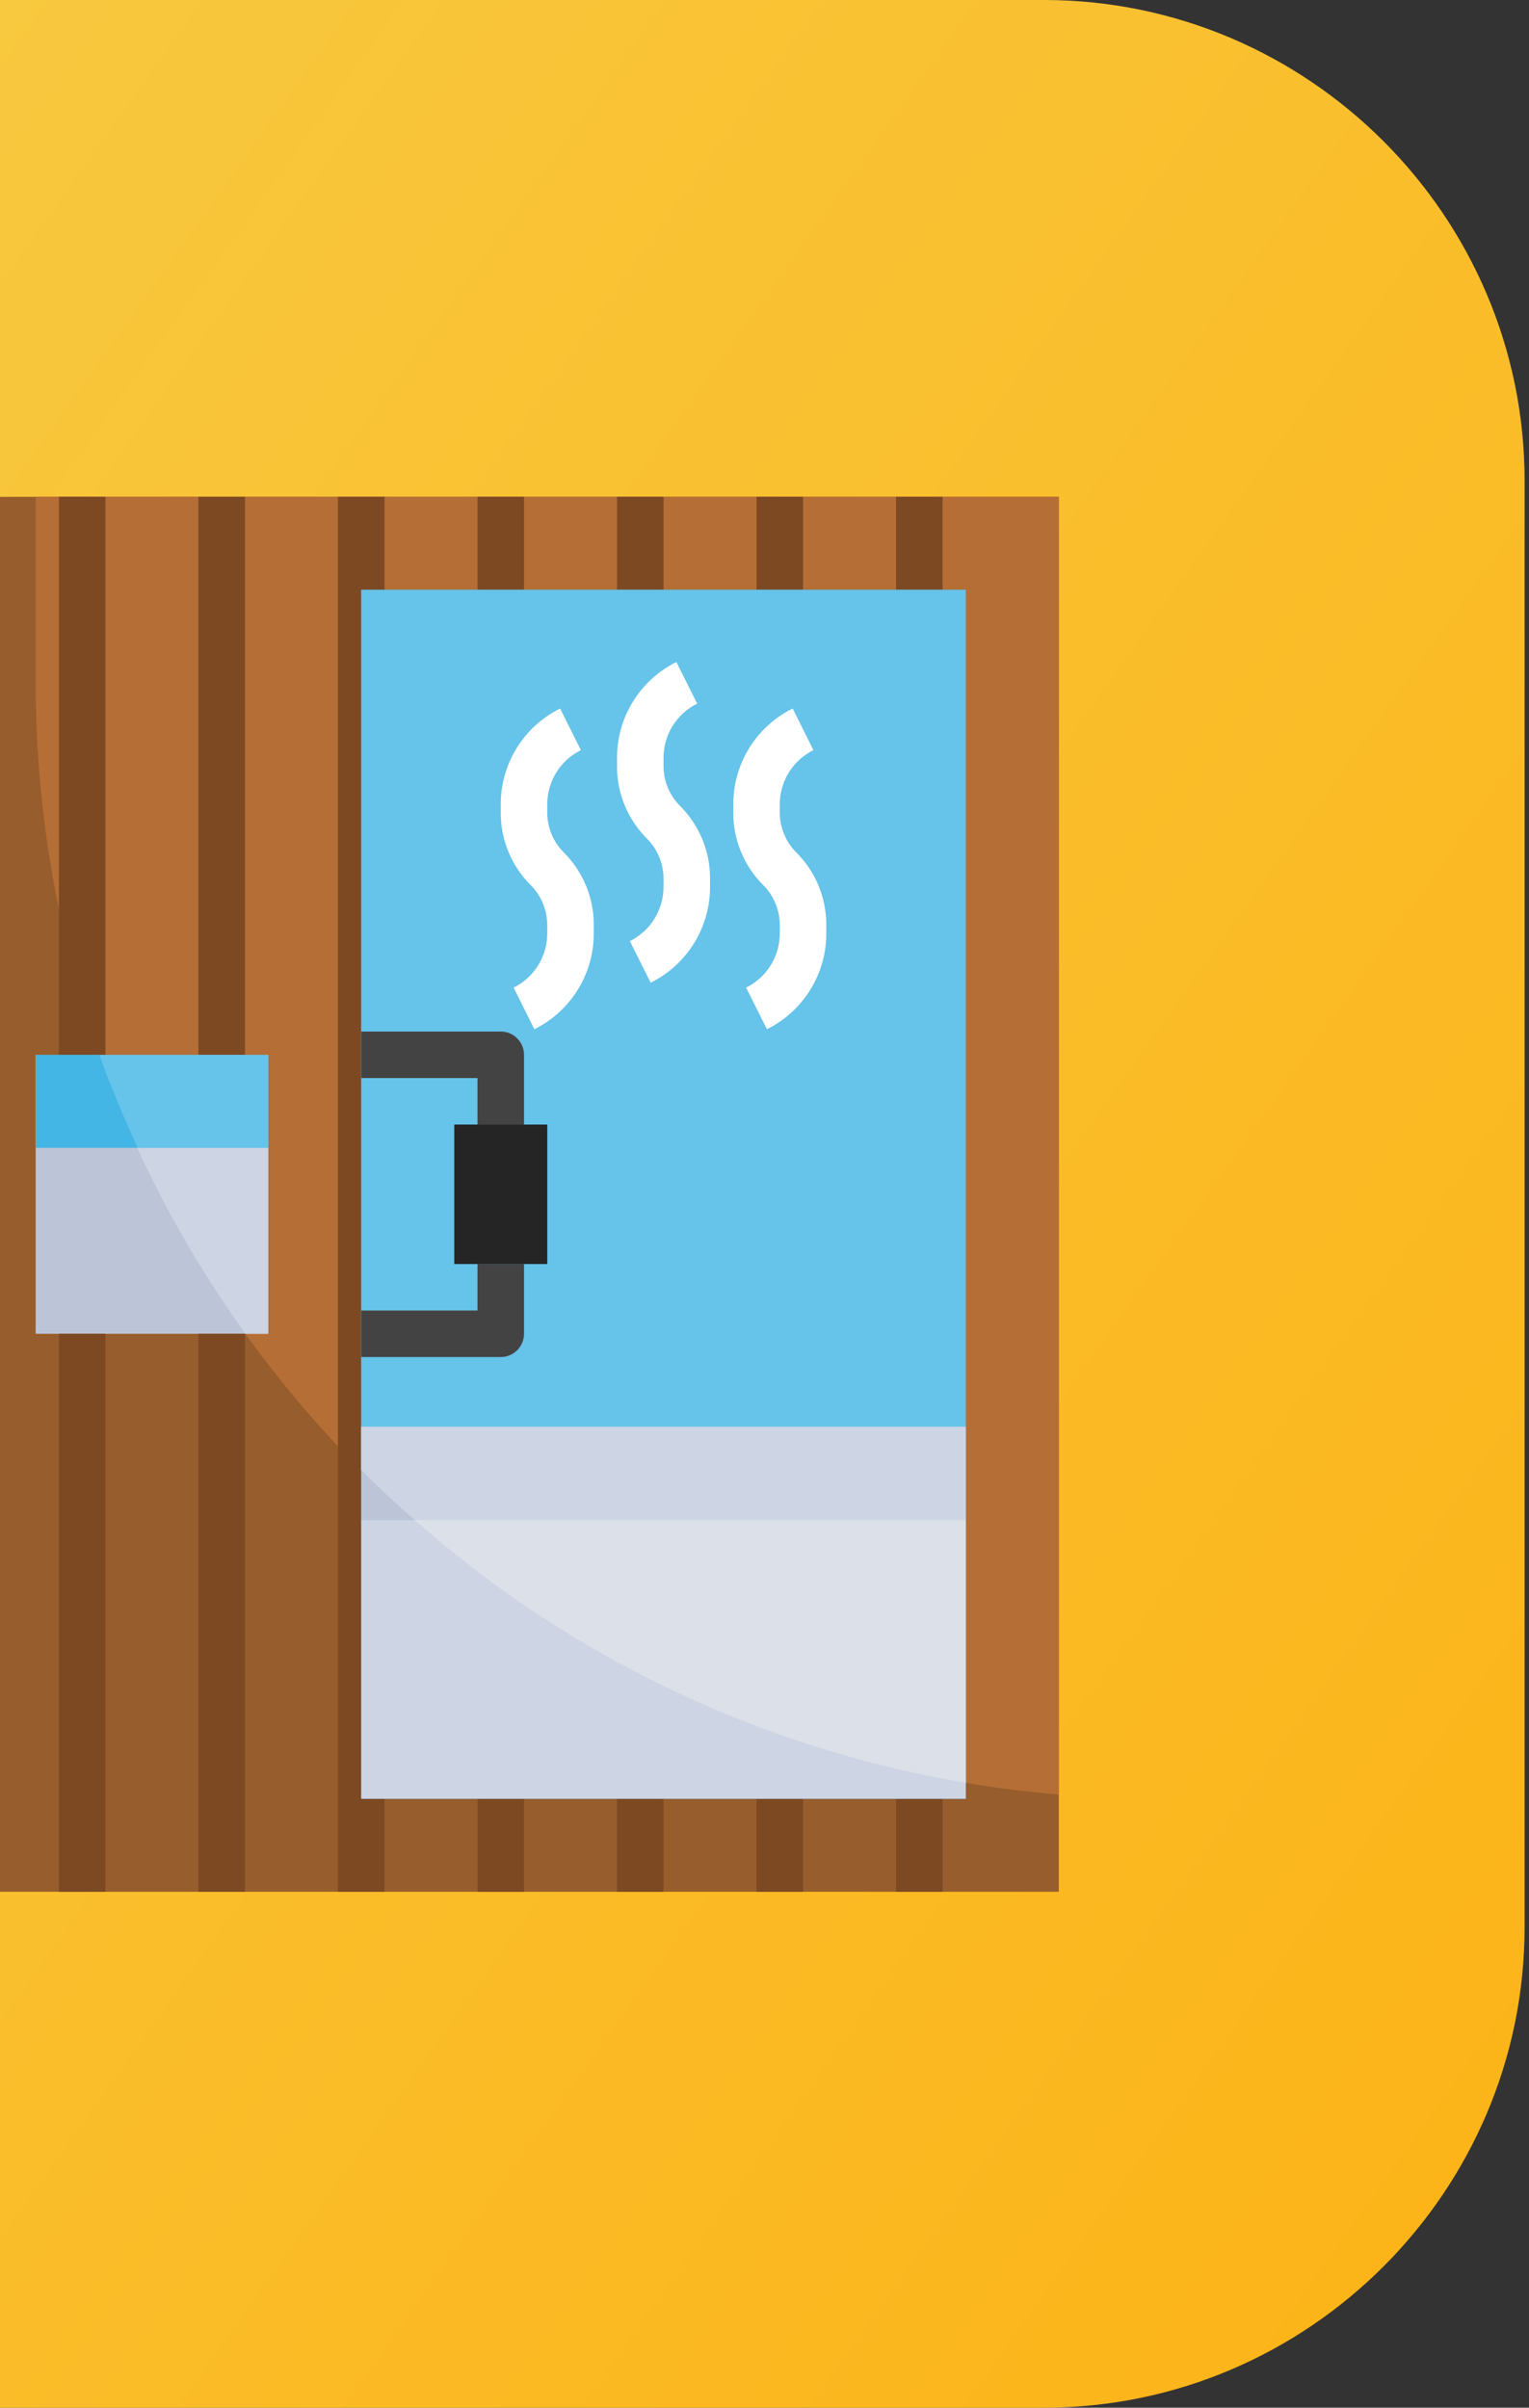
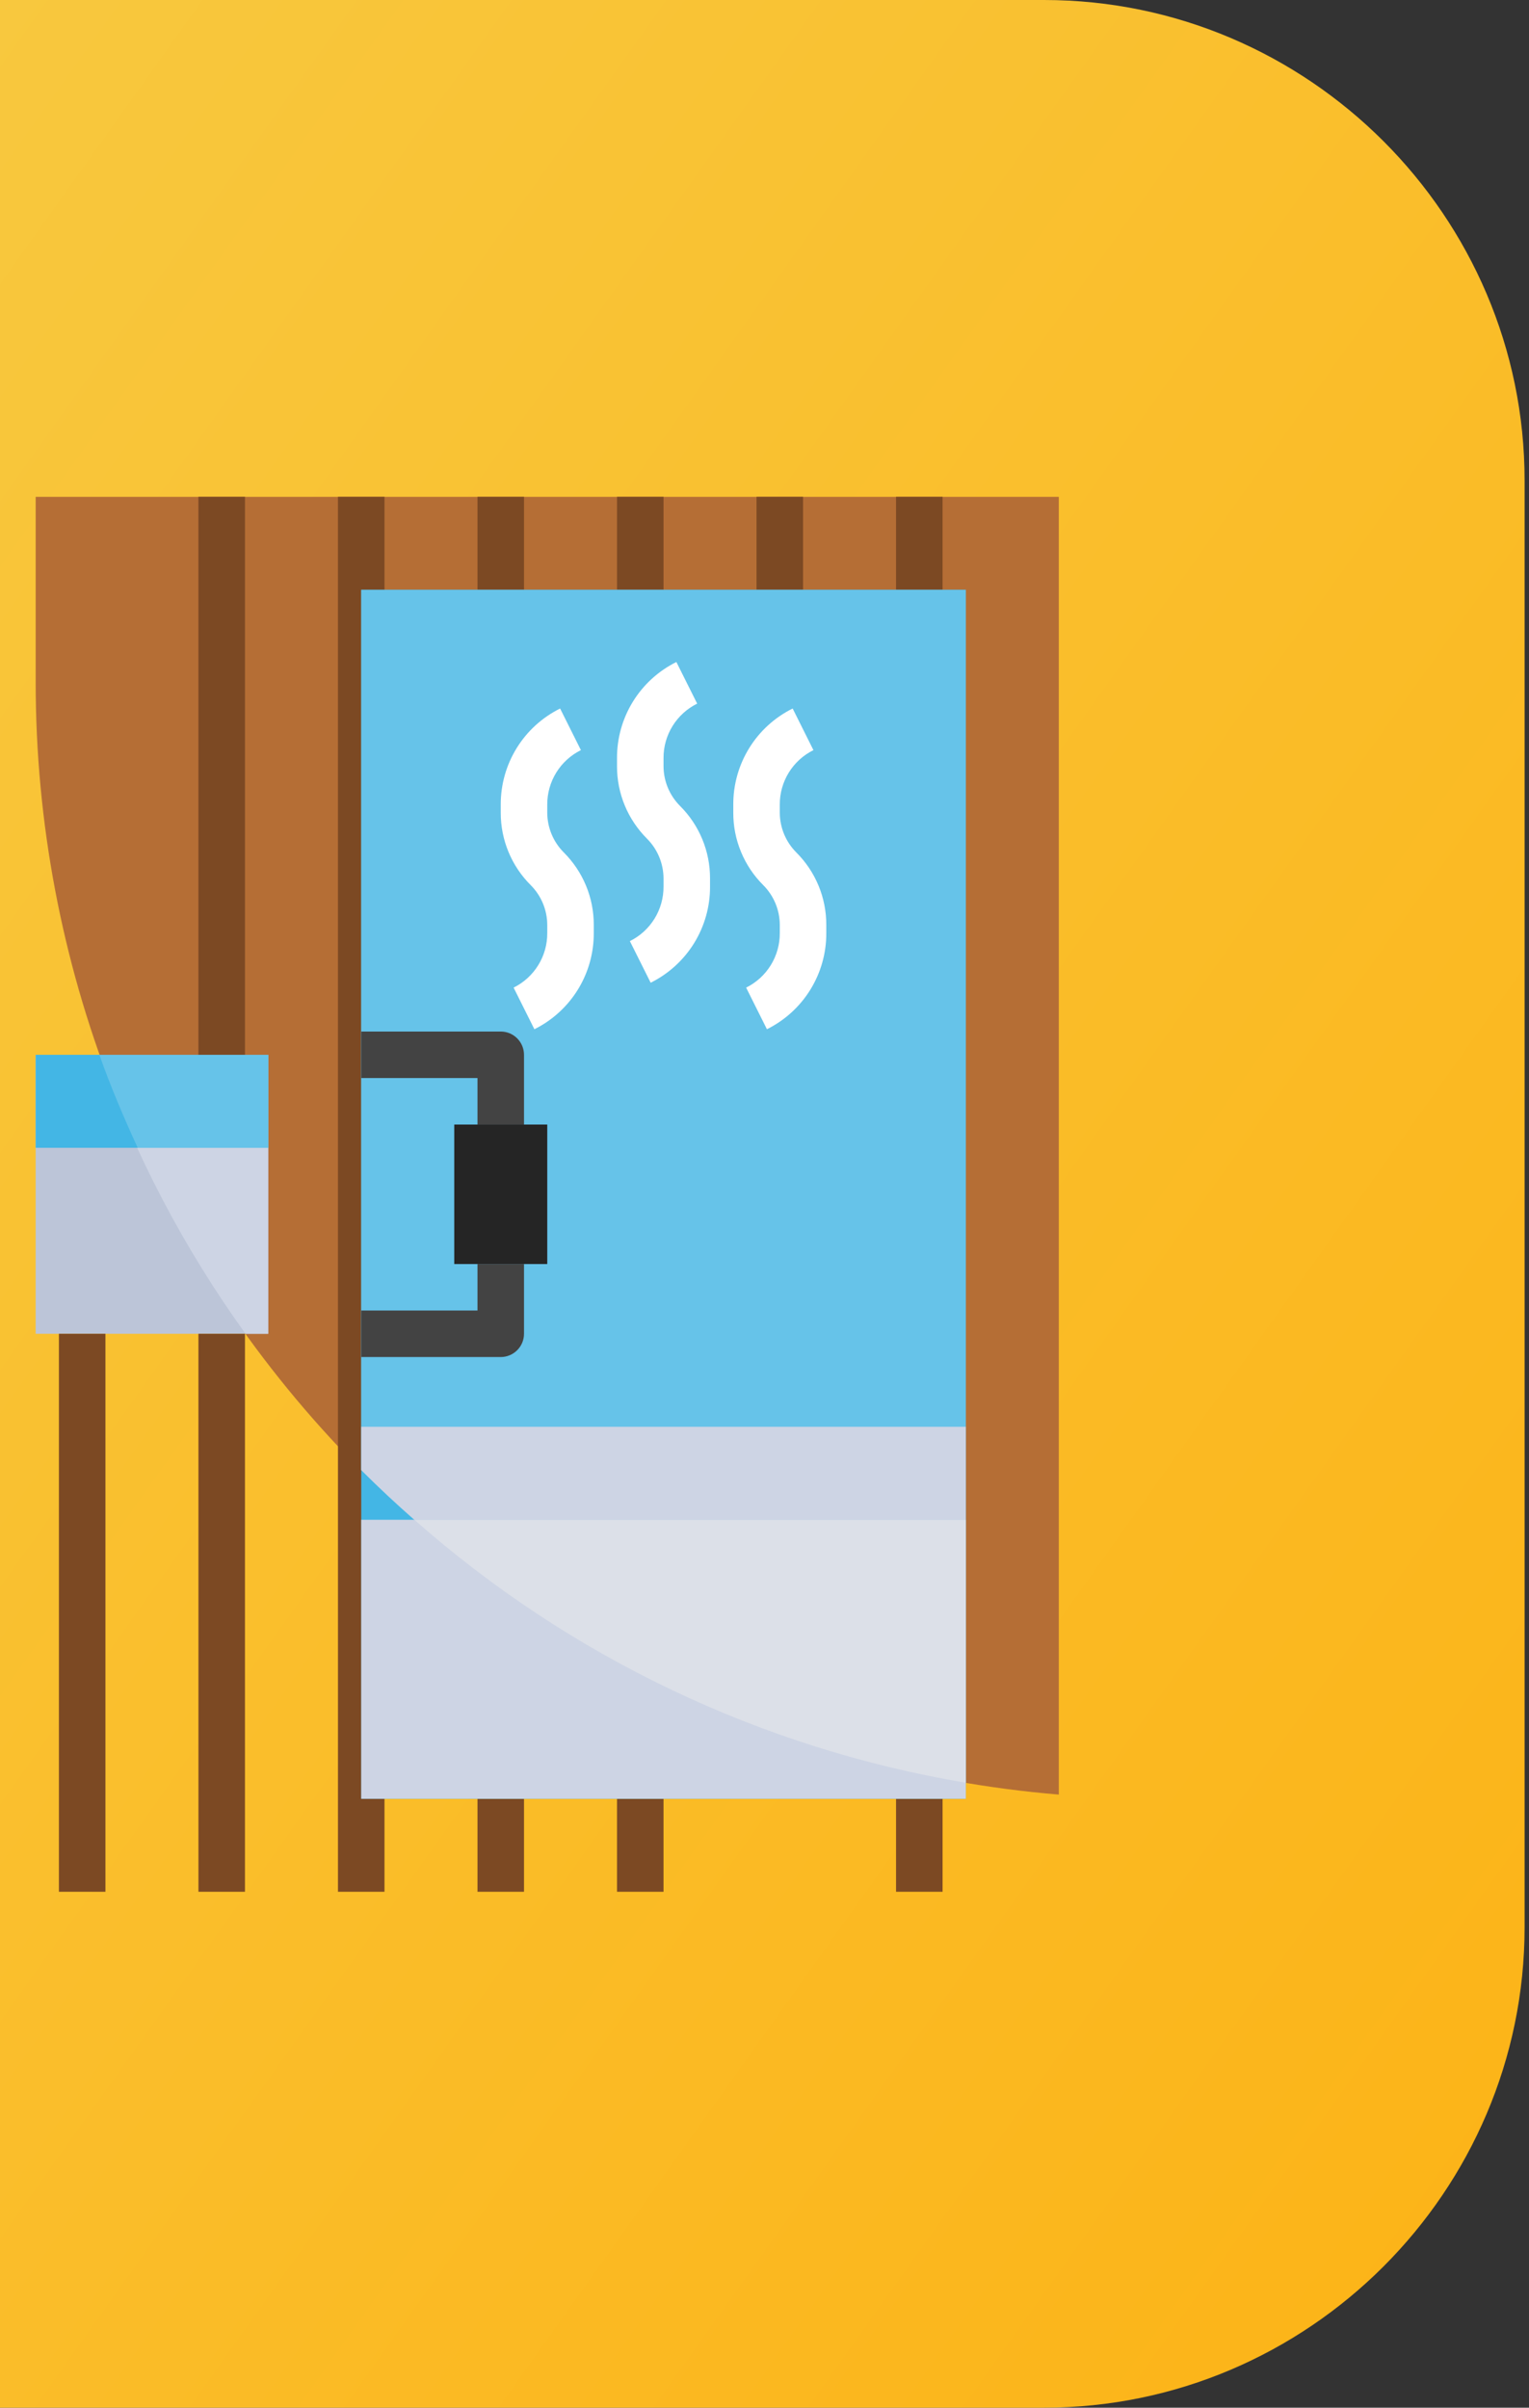
<svg xmlns="http://www.w3.org/2000/svg" width="80" height="126" viewBox="0 0 80 126" fill="none">
  <rect x="0" y="0" width="80" height="126" fill="#333333" stroke="none" />
  <g clip-path="url(#clip0_2_604)">
    <path d="M54.627 0C68.454 0 79.77 11.316 79.77 25.148V100.852C79.77 114.684 68.454 126 54.627 126H-18.852C-32.684 126 -44 114.684 -44 100.852V25.148C-44 11.316 -32.684 0 -18.852 0H54.627Z" fill="url(#paint0_linear_2_604)" />
-     <path d="M-3 26H55.4V99H-3V26Z" fill="#985D2C" />
    <path d="M1.867 35.733C1.869 50.377 7.373 64.486 17.288 75.263C27.204 86.039 40.807 92.697 55.4 93.915V26H1.867V35.733Z" fill="#B56E35" />
    <path d="M1.867 55.2H14.033V69.8H1.867V55.2Z" fill="#BCC5D8" />
-     <path d="M3.083 26H5.517V55.2H3.083V26Z" fill="#7C4923" />
    <path d="M3.083 69.8H5.517V99H3.083V69.8Z" fill="#7C4923" />
    <path d="M10.383 26H12.817V55.2H10.383V26Z" fill="#7C4923" />
    <path d="M10.383 69.8H12.817V99H10.383V69.8Z" fill="#7C4923" />
    <path d="M17.683 26H20.117V99H17.683V26Z" fill="#7C4923" />
    <path d="M24.983 26H27.417V30.867H24.983V26Z" fill="#7C4923" />
    <path d="M24.983 94.133H27.417V99H24.983V94.133Z" fill="#7C4923" />
    <path d="M32.283 94.133H34.717V99H32.283V94.133Z" fill="#7C4923" />
-     <path d="M39.583 94.133H42.017V99H39.583V94.133Z" fill="#7C4923" />
    <path d="M46.883 94.133H49.317V99H46.883V94.133Z" fill="#7C4923" />
    <path d="M32.283 26H34.717V30.867H32.283V26Z" fill="#7C4923" />
    <path d="M39.583 26H42.017V30.867H39.583V26Z" fill="#7C4923" />
    <path d="M46.883 26H49.317V30.867H46.883V26Z" fill="#7C4923" />
    <path d="M12.848 69.8H14.033V55.2H5.199C7.043 60.405 9.619 65.321 12.848 69.8Z" fill="#CDD4E4" />
    <path d="M1.867 55.2H14.033V60.067H1.867V55.2Z" fill="#43B6E5" />
    <path d="M5.199 55.2C5.787 56.863 6.474 58.478 7.205 60.067H14.033V55.2H5.199Z" fill="#66C3E9" />
    <path d="M18.9 30.867H50.533V94.133H18.9" fill="#43B6E5" />
    <path d="M18.9 76.932C27.478 85.555 38.539 91.277 50.533 93.295V30.867H18.9V76.932Z" fill="#66C3E9" />
    <path d="M26.2 71.017H18.9V68.583H24.983V66.15H27.417V69.8C27.417 70.123 27.288 70.432 27.06 70.66C26.832 70.888 26.523 71.017 26.2 71.017Z" fill="#434343" />
    <path d="M27.417 58.85H24.983V56.417H18.9V53.983H26.2C26.523 53.983 26.832 54.111 27.06 54.34C27.288 54.568 27.417 54.877 27.417 55.2V58.85Z" fill="#434343" />
    <path d="M23.767 58.85H28.633V66.15H23.767V58.85Z" fill="#252525" />
    <path d="M27.96 53.862L26.873 51.684C27.404 51.421 27.851 51.014 28.162 50.509C28.474 50.005 28.637 49.422 28.633 48.83V48.404C28.631 47.625 28.322 46.879 27.773 46.327C27.273 45.83 26.876 45.238 26.606 44.586C26.336 43.934 26.198 43.235 26.2 42.53V42.104C26.197 41.059 26.486 40.035 27.035 39.147C27.584 38.258 28.371 37.542 29.306 37.078L30.394 39.256C29.863 39.518 29.417 39.924 29.106 40.428C28.795 40.931 28.631 41.512 28.633 42.104V42.53C28.636 43.308 28.945 44.054 29.494 44.606C29.994 45.104 30.391 45.696 30.661 46.347C30.931 46.999 31.069 47.698 31.067 48.404V48.83C31.071 49.875 30.783 50.901 30.234 51.79C29.684 52.68 28.897 53.397 27.96 53.862Z" fill="white" />
    <path d="M34.044 51.428L32.956 49.251C33.488 48.987 33.934 48.581 34.246 48.076C34.557 47.571 34.72 46.989 34.717 46.396V45.97C34.714 45.192 34.405 44.446 33.856 43.894C33.356 43.396 32.959 42.804 32.689 42.153C32.419 41.501 32.281 40.802 32.283 40.096V39.67C32.28 38.626 32.569 37.602 33.118 36.714C33.667 35.825 34.454 35.108 35.389 34.644L36.477 36.822C35.947 37.085 35.5 37.491 35.189 37.994C34.878 38.498 34.714 39.078 34.717 39.67V40.096C34.719 40.875 35.028 41.621 35.577 42.173C36.077 42.67 36.474 43.262 36.744 43.914C37.014 44.566 37.152 45.265 37.15 45.97V46.396C37.155 47.441 36.866 48.467 36.317 49.357C35.768 50.246 34.98 50.964 34.044 51.428Z" fill="white" />
    <path d="M40.127 53.862L39.039 51.684C39.571 51.421 40.018 51.014 40.329 50.509C40.64 50.005 40.803 49.422 40.8 48.83V48.404C40.798 47.625 40.489 46.879 39.94 46.327C39.439 45.83 39.043 45.238 38.773 44.586C38.502 43.934 38.364 43.235 38.367 42.53V42.104C38.363 41.059 38.652 40.035 39.201 39.147C39.75 38.258 40.537 37.542 41.473 37.078L42.56 39.256C42.03 39.518 41.584 39.924 41.272 40.428C40.961 40.931 40.797 41.512 40.8 42.104V42.53C40.802 43.308 41.111 44.054 41.66 44.606C42.161 45.104 42.557 45.696 42.827 46.347C43.097 46.999 43.235 47.698 43.233 48.404V48.83C43.238 49.875 42.949 50.901 42.4 51.79C41.851 52.68 41.064 53.397 40.127 53.862Z" fill="white" />
-     <path d="M18.9 74.667H50.533V79.533H18.9V74.667Z" fill="#BCC5D8" />
    <path d="M18.9 79.533H50.533V94.133H18.9V79.533Z" fill="#CDD4E4" />
    <path d="M18.9 76.932C19.796 77.831 20.725 78.694 21.68 79.533H50.533V74.667H18.9V76.932Z" fill="#CDD4E4" />
    <path d="M50.533 93.295V79.533H21.68C29.824 86.725 39.819 91.492 50.533 93.295Z" fill="#DCE0E8" />
  </g>
  <defs>
    <linearGradient id="paint0_linear_2_604" x1="-54.598" y1="11.401" x2="93.928" y2="117.144" gradientUnits="userSpaceOnUse">
      <stop offset="0.02" stop-color="#F7CD48" />
      <stop offset="0.96" stop-color="#FCB316" />
    </linearGradient>
    <clipPath id="clip0_2_604">
      <rect width="80" height="126" fill="white" />
    </clipPath>
  </defs>
</svg>